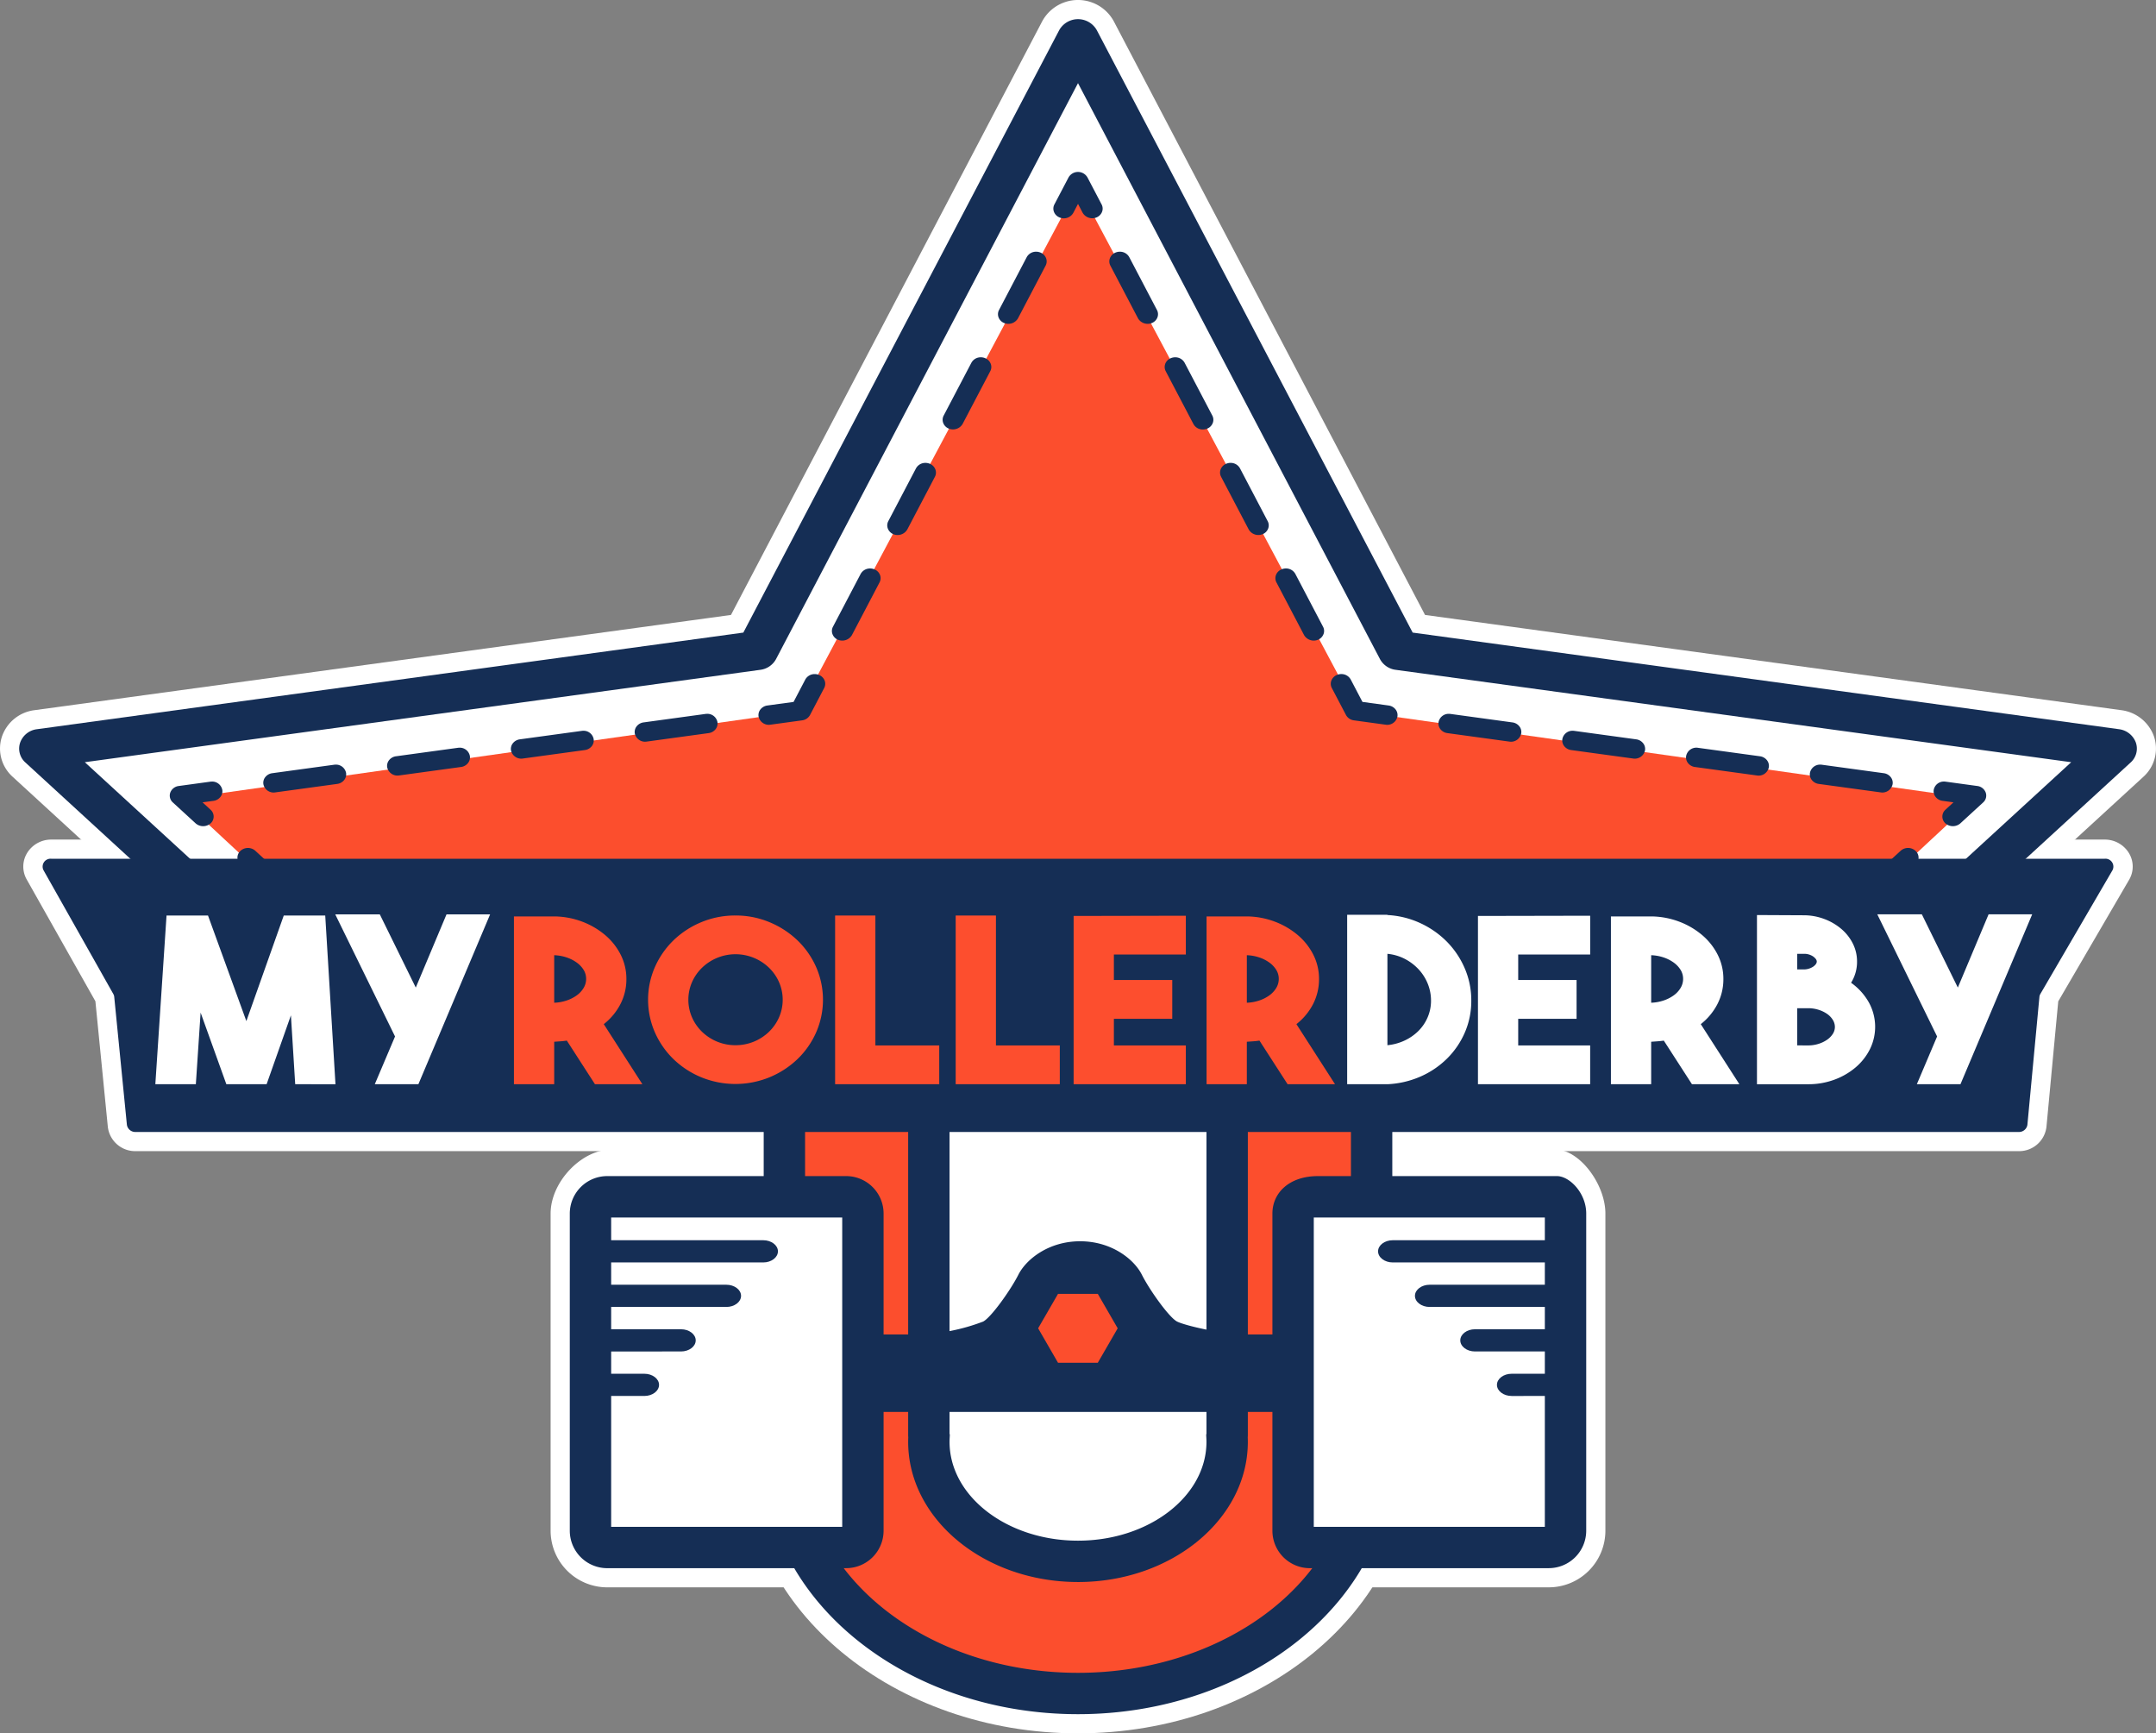
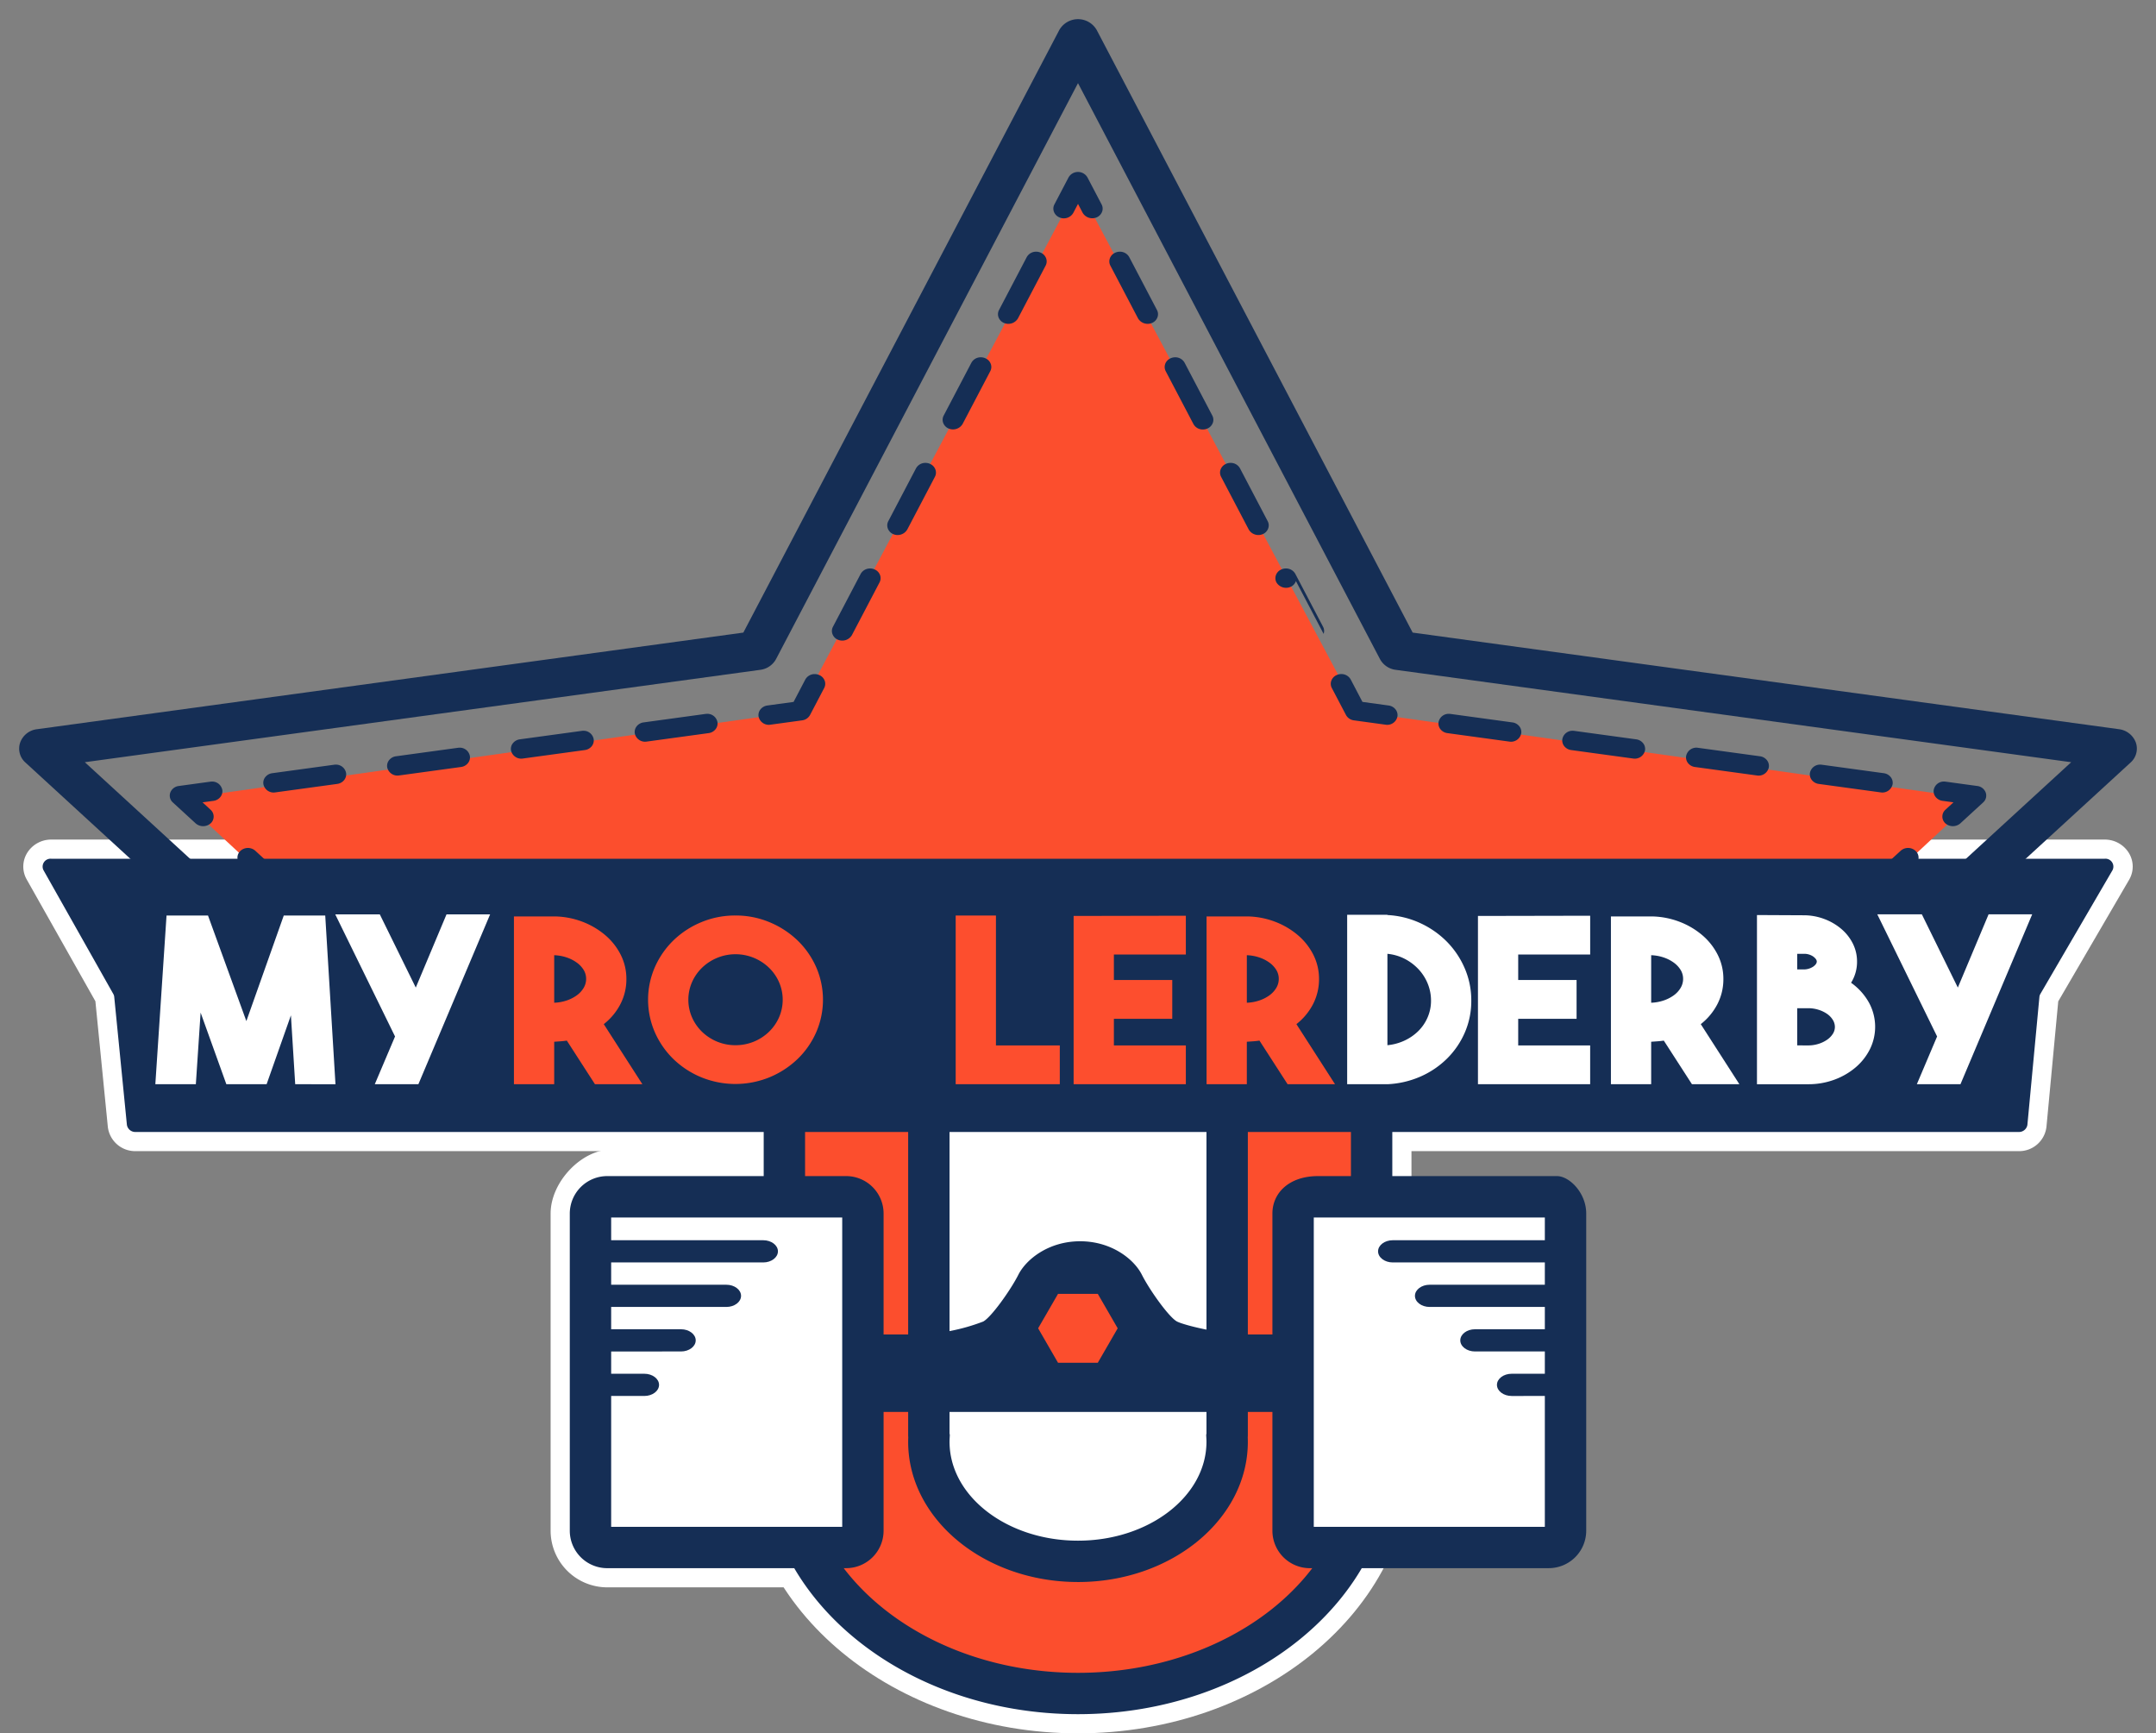
<svg xmlns="http://www.w3.org/2000/svg" id="Objet_dynamique_vectoriel" data-name="Objet dynamique vectoriel" width="479" height="385" viewBox="0 0 479 385">
  <rect x="0" y="0" width="479" height="385" fill="#808080" stroke="none" />
  <defs>
    <clipPath id="clip-path">
      <rect width="479" height="385" fill="none" />
    </clipPath>
  </defs>
  <g>
    <g clip-path="url(#clip-path)">
      <path id="Tracé_171721" data-name="Tracé 171721" d="M313.587,191.077V320.853c0,.35-.015.7-.045,1.05.027.654.045,1.309.045,1.97,0,33.705-33.236,61.127-74.088,61.127s-74.088-27.422-74.088-61.127c0-.661.018-1.317.046-1.972-.031-.35-.046-.7-.046-1.048V191.077" fill="#fff" />
      <path id="Tracé_171722" data-name="Tracé 171722" d="M187.99,352.572H134.909A12.588,12.588,0,0,1,122.33,340v-70.46c0-6.93,6.78-14.252,13.716-14.252H187.14c6.936,0,13.429,7.322,13.429,14.252V340a12.588,12.588,0,0,1-12.578,12.569" fill="#fff" />
-       <path id="Tracé_171723" data-name="Tracé 171723" d="M344.092,352.572H291.01A12.589,12.589,0,0,1,278.431,340v-70.46c0-7.283,5.565-15.253,13.9-15.253l53.1,1c5.536,0,11.241,7.791,11.241,14.252V340a12.588,12.588,0,0,1-12.578,12.569" fill="#fff" />
-       <path id="Tracé_171724" data-name="Tracé 171724" d="M81.506,244.732,2.769,172.5a8.431,8.431,0,0,1-2.314-8.963,8.775,8.775,0,0,1,7.2-5.794L162.4,136.588,231.557,4.713a9.049,9.049,0,0,1,15.887,0L316.6,136.587l154.743,21.161a8.893,8.893,0,0,1,7.2,5.8,8.433,8.433,0,0,1-2.314,8.961l-72.136,66.17" fill="#fff" />
      <path id="Tracé_171725" data-name="Tracé 171725" d="M448.481,255.684H30.139a6.109,6.109,0,0,1-6.185-5.423l-2.759-27.866L5.938,195.351a5.788,5.788,0,0,1,.045-5.822,6.264,6.264,0,0,1,5.411-3.046H467.605a6.256,6.256,0,0,1,5.433,3.084,5.783,5.783,0,0,1-.019,5.858l-15.738,26.992-2.613,27.814a6.1,6.1,0,0,1-6.187,5.453" fill="#fff" />
      <path id="Tracé_171726" data-name="Tracé 171726" d="M304.732,191.077a3.411,3.411,0,0,0-3.4-3.4H177.67a3.411,3.411,0,0,0-3.4,3.4V320.853a3.4,3.4,0,0,0,.073.7c-.042.771-.073,1.545-.073,2.324,0,28.873,29.205,52.278,65.232,52.278s65.231-23.405,65.231-52.278c0-.779-.031-1.553-.073-2.324a3.394,3.394,0,0,0,.073-.7Z" fill="#fc4e2d" />
      <path id="Tracé_171727" data-name="Tracé 171727" d="M239.5,380.743c-38.5,0-69.828-25.512-69.828-56.871,0-.7.023-1.4.055-2.09a8.025,8.025,0,0,1-.055-.929V191.077a8.005,8.005,0,0,1,8-7.993H301.329a8,8,0,0,1,8,7.993V320.853a7.842,7.842,0,0,1-.055.931c.034.693.055,1.389.055,2.088,0,31.359-31.324,56.871-69.828,56.871m-60.635-60.02.1.473-.032.6c-.038.69-.067,1.382-.067,2.077,0,26.295,27.2,47.686,60.635,47.686s60.636-21.391,60.636-47.686c0-.695-.028-1.386-.067-2.073l-.033-.606.1-.471V192.27H178.864Z" fill="#152e55" />
      <path id="Tracé_171728" data-name="Tracé 171728" d="M272.637,204.55a1.732,1.732,0,0,0-1.728-1.727H208.091a1.732,1.732,0,0,0-1.728,1.727V317.7a1.712,1.712,0,0,0,.037.353c-.021.391-.037.785-.037,1.18,0,14.667,14.836,26.557,33.137,26.557s33.138-11.89,33.138-26.557c0-.4-.016-.789-.037-1.18a1.714,1.714,0,0,0,.037-.353Z" fill="#fff" />
      <path id="Tracé_171729" data-name="Tracé 171729" d="M239.5,351.389c-20.806,0-37.734-13.974-37.734-31.15,0-.334.009-.668.023-1-.015-.178-.023-.356-.023-.535V205.55a6.33,6.33,0,0,1,6.326-6.319h62.817a6.329,6.329,0,0,1,6.325,6.319V318.705c0,.178-.007.356-.023.536.015.33.023.664.023,1,0,17.176-16.927,31.15-37.733,31.15m-28.541-32.981.063.3-.032.6c-.018.308-.031.619-.031.931,0,12.111,12.8,21.964,28.541,21.964s28.541-9.853,28.541-21.964c0-.315-.014-.628-.031-.939l-.031-.582.062-.3v-110H210.959Z" fill="#152e55" />
      <path id="Tracé_171730" data-name="Tracé 171730" d="M188.873,343.723H134.026a2.848,2.848,0,0,1-2.84-2.838V268.663a2.848,2.848,0,0,1,2.84-2.838h54.846a2.848,2.848,0,0,1,2.84,2.838v72.223a2.848,2.848,0,0,1-2.84,2.838" fill="#fff" />
      <path id="Tracé_171731" data-name="Tracé 171731" d="M187.99,348.316H134.909A8.325,8.325,0,0,1,126.59,340v-70.46a8.326,8.326,0,0,1,8.319-8.313H187.99a8.325,8.325,0,0,1,8.318,8.313V340a8.325,8.325,0,0,1-8.318,8.311m-52.208-9.185h51.334V270.418H135.783Z" fill="#152e55" />
      <path id="Tracé_171732" data-name="Tracé 171732" d="M290.128,343.723h54.846a2.848,2.848,0,0,0,2.84-2.838V268.663a2.848,2.848,0,0,0-2.84-2.838H290.128a2.848,2.848,0,0,0-2.84,2.838v72.223a2.848,2.848,0,0,0,2.84,2.838" fill="#fff" />
      <path id="Tracé_171733" data-name="Tracé 171733" d="M344.092,348.316H291.011A8.325,8.325,0,0,1,282.692,340v-70.46c0-4.584,3.732-8.313,10.127-8.313H345.9c2.779,0,6.511,3.729,6.511,8.313V340a8.325,8.325,0,0,1-8.318,8.311m-52.209-9.185h51.334V270.418H291.883Z" fill="#152e55" />
      <path id="Tracé_171734" data-name="Tracé 171734" d="M277.555,296.41c-6.1,0-14.291-2-16.032-2.869s-6.1-6.961-7.837-10.411-6.749-7.428-13.715-7.428S228,279.68,226.255,283.13s-6.1,9.541-7.837,10.411a43.326,43.326,0,0,1-14.778,2.869H191.713v17.2h96.515v-17.2Z" fill="#152e55" />
      <path id="Tracé_171735" data-name="Tracé 171735" d="M243.9,287.387h-8.838l-4.42,7.649,4.42,7.65H243.9l4.419-7.65Z" fill="#fc4e2d" />
      <path id="Tracé_171736" data-name="Tracé 171736" d="M348.761,280.406c1.8,0,3.268-1.106,3.268-2.467s-1.467-2.467-3.268-2.467H309.433c-1.8,0-3.267,1.107-3.267,2.467s1.466,2.467,3.267,2.467Z" fill="#152e55" />
      <path id="Tracé_171737" data-name="Tracé 171737" d="M348.761,290.293c1.8,0,3.268-1.106,3.268-2.467s-1.467-2.467-3.268-2.467H317.627c-1.8,0-3.268,1.107-3.268,2.467s1.466,2.467,3.268,2.467Z" fill="#152e55" />
      <path id="Tracé_171738" data-name="Tracé 171738" d="M348.761,295.246H327.7c-1.8,0-3.268,1.106-3.268,2.467s1.466,2.467,3.268,2.467h21.064c1.8,0,3.268-1.107,3.268-2.467s-1.467-2.467-3.268-2.467" fill="#152e55" />
      <path id="Tracé_171739" data-name="Tracé 171739" d="M348.892,310.066c1.8,0,3.268-1.106,3.268-2.468s-1.467-2.467-3.268-2.467H335.846c-1.8,0-3.268,1.107-3.268,2.467s1.467,2.468,3.268,2.468Z" fill="#152e55" />
      <path id="Tracé_171740" data-name="Tracé 171740" d="M130.239,280.406c-1.8,0-3.268-1.106-3.268-2.467s1.467-2.467,3.268-2.467h39.328c1.8,0,3.267,1.107,3.267,2.467s-1.466,2.467-3.267,2.467Z" fill="#152e55" />
      <path id="Tracé_171741" data-name="Tracé 171741" d="M130.239,290.293c-1.8,0-3.268-1.106-3.268-2.467s1.467-2.467,3.268-2.467h31.134c1.8,0,3.268,1.107,3.268,2.467s-1.466,2.467-3.268,2.467Z" fill="#152e55" />
      <path id="Tracé_171742" data-name="Tracé 171742" d="M130.239,295.246H151.3c1.8,0,3.268,1.106,3.268,2.467s-1.466,2.467-3.268,2.467H130.239c-1.8,0-3.268-1.107-3.268-2.467s1.467-2.467,3.268-2.467" fill="#152e55" />
      <path id="Tracé_171743" data-name="Tracé 171743" d="M130.108,310.066c-1.8,0-3.268-1.106-3.268-2.468s1.467-2.467,3.268-2.467h13.046c1.8,0,3.268,1.107,3.268,2.467s-1.467,2.468-3.268,2.468Z" fill="#152e55" />
      <path id="Tracé_171744" data-name="Tracé 171744" d="M138.923,240.747c25.822.062,51.632.873,77.46.763q39.632-.17,79.244-1.616c26.8-.978,53.6-2.671,80.4-4.11l62.757-58.348-137.148-19.4L239.5,41.39,177.364,158.04l-137.148,19.4L108.47,240.9c10.155-.026,20.312-.172,30.454-.148" fill="#fc4e2d" />
      <path id="Tracé_171745" data-name="Tracé 171745" d="M66.679,198.1l-9.952-9.129a2.463,2.463,0,0,0-3.329.04,2.038,2.038,0,0,0,.043,3.016l9.951,9.129a2.529,2.529,0,0,0,3.328-.04,2.037,2.037,0,0,0-.041-3.016" fill="#152e55" />
      <path id="Tracé_171746" data-name="Tracé 171746" d="M86.581,216.356l-9.951-9.127a2.462,2.462,0,0,0-3.329.039,2.041,2.041,0,0,0,.043,3.017l9.951,9.126a2.53,2.53,0,0,0,3.329-.039,2.04,2.04,0,0,0-.043-3.016" fill="#152e55" />
      <path id="Tracé_171747" data-name="Tracé 171747" d="M92.554,227.039a2.062,2.062,0,0,0,.688,1.5l9.952,9.127a2.531,2.531,0,0,0,3.329-.04,2.035,2.035,0,0,0-.043-3.016l-9.95-9.127a2.461,2.461,0,0,0-3.329.04,2.051,2.051,0,0,0-.647,1.514" fill="#152e55" />
      <path id="Tracé_171748" data-name="Tracé 171748" d="M49.386,175.446a2.281,2.281,0,0,0-2.305-1.85,2.553,2.553,0,0,0-.346.024l-7.027.961a2.3,2.3,0,0,0-1.881,1.478,2.031,2.031,0,0,0,.579,2.181l5.084,4.662a2.534,2.534,0,0,0,3.329-.039,2.036,2.036,0,0,0-.042-3.016L45,178.212l2.421-.331a2.339,2.339,0,0,0,1.579-.91,2.021,2.021,0,0,0,.389-1.525" fill="#152e55" />
      <path id="Tracé_171749" data-name="Tracé 171749" d="M113.914,165.126a2.017,2.017,0,0,0-.389,1.525,2.323,2.323,0,0,0,2.649,1.827l13.752-1.879a2.346,2.346,0,0,0,1.581-.909,2.016,2.016,0,0,0,.388-1.525,2.274,2.274,0,0,0-2.294-1.853,2.618,2.618,0,0,0-.352.025h0l-13.751,1.879a2.344,2.344,0,0,0-1.58.909" fill="#152e55" />
      <path id="Tracé_171750" data-name="Tracé 171750" d="M157.431,162.836a2.339,2.339,0,0,0,1.579-.909,2.018,2.018,0,0,0,.389-1.526,2.276,2.276,0,0,0-2.3-1.851,2.612,2.612,0,0,0-.351.024h0l-13.752,1.881a2.335,2.335,0,0,0-1.579.909,2.017,2.017,0,0,0-.389,1.525,2.328,2.328,0,0,0,2.65,1.827Z" fill="#152e55" />
      <path id="Tracé_171751" data-name="Tracé 171751" d="M102.425,170.358a2.339,2.339,0,0,0,1.579-.909,2.018,2.018,0,0,0,.389-1.526,2.277,2.277,0,0,0-2.3-1.851,2.6,2.6,0,0,0-.35.024l-13.754,1.882a2.335,2.335,0,0,0-1.579.909,2.017,2.017,0,0,0-.389,1.525,2.323,2.323,0,0,0,2.65,1.827Z" fill="#152e55" />
      <path id="Tracé_171752" data-name="Tracé 171752" d="M58.907,172.647a2.014,2.014,0,0,0-.39,1.526A2.311,2.311,0,0,0,61.168,176l13.752-1.881a2.347,2.347,0,0,0,1.58-.909,2.017,2.017,0,0,0,.388-1.526,2.28,2.28,0,0,0-2.3-1.851,2.556,2.556,0,0,0-.347.024l-13.753,1.881a2.341,2.341,0,0,0-1.578.909" fill="#152e55" />
      <path id="Tracé_171753" data-name="Tracé 171753" d="M170.5,156.7a2.341,2.341,0,0,0-1.58.909,2.019,2.019,0,0,0-.389,1.526,2.311,2.311,0,0,0,2.651,1.826l7.026-.962a2.328,2.328,0,0,0,1.76-1.192l3.141-5.989a2,2,0,0,0,.127-1.582,2.2,2.2,0,0,0-1.179-1.28,2.472,2.472,0,0,0-1.049-.232,2.354,2.354,0,0,0-2.1,1.218l-2.6,4.964Z" fill="#152e55" />
      <path id="Tracé_171754" data-name="Tracé 171754" d="M232.434,57.419a2.189,2.189,0,0,0-1.179-1.281h0a2.488,2.488,0,0,0-1.05-.232,2.35,2.35,0,0,0-2.1,1.217l-6.15,11.728a1.993,1.993,0,0,0-.127,1.581,2.191,2.191,0,0,0,1.179,1.28,2.48,2.48,0,0,0,3.147-.985L232.306,59a1.989,1.989,0,0,0,.127-1.581" fill="#152e55" />
      <path id="Tracé_171755" data-name="Tracé 171755" d="M220.135,80.872a2.186,2.186,0,0,0-1.179-1.281h0a2.489,2.489,0,0,0-1.051-.232,2.347,2.347,0,0,0-2.094,1.218L209.659,92.3a2,2,0,0,0-.127,1.582,2.189,2.189,0,0,0,1.18,1.28,2.481,2.481,0,0,0,3.146-.985l6.15-11.728a1.987,1.987,0,0,0,.127-1.58" fill="#152e55" />
      <path id="Tracé_171756" data-name="Tracé 171756" d="M189.259,141.085l6.15-11.725a2,2,0,0,0,.127-1.582,2.2,2.2,0,0,0-1.178-1.28,2.5,2.5,0,0,0-1.05-.23,2.355,2.355,0,0,0-2.1,1.215l-6.149,11.725a1.989,1.989,0,0,0-.127,1.581,2.185,2.185,0,0,0,1.178,1.281,2.488,2.488,0,0,0,3.148-.985" fill="#152e55" />
      <path id="Tracé_171757" data-name="Tracé 171757" d="M201.558,117.633l6.15-11.726a2,2,0,0,0,.127-1.581,2.2,2.2,0,0,0-1.179-1.28,2.478,2.478,0,0,0-1.051-.232,2.353,2.353,0,0,0-2.1,1.217l-6.149,11.725a1.991,1.991,0,0,0-.127,1.582,2.192,2.192,0,0,0,1.178,1.28,2.479,2.479,0,0,0,3.148-.985" fill="#152e55" />
      <path id="Tracé_171758" data-name="Tracé 171758" d="M243.69,48.259a2.2,2.2,0,0,0,1.179-1.281,1.99,1.99,0,0,0-.127-1.58L241.6,39.406a2.422,2.422,0,0,0-4.2,0L234.259,45.4a1.99,1.99,0,0,0-.126,1.58,2.183,2.183,0,0,0,1.179,1.281,2.415,2.415,0,0,0,3.146-.984l1.044-1.99,1.041,1.99a2.48,2.48,0,0,0,3.148.984" fill="#152e55" />
      <path id="Tracé_171759" data-name="Tracé 171759" d="M257.169,70.431a1.987,1.987,0,0,0-.127-1.58l-6.15-11.727a2.349,2.349,0,0,0-2.095-1.218,2.479,2.479,0,0,0-1.051.233,2.186,2.186,0,0,0-1.18,1.282,1.987,1.987,0,0,0,.127,1.58l6.15,11.726a2.489,2.489,0,0,0,3.146.986,2.186,2.186,0,0,0,1.18-1.282" fill="#152e55" />
      <path id="Tracé_171760" data-name="Tracé 171760" d="M258.865,80.873a1.992,1.992,0,0,0,.127,1.582l6.15,11.725a2.34,2.34,0,0,0,2.1,1.215,2.456,2.456,0,0,0,1.045-.229,2.189,2.189,0,0,0,1.18-1.282,1.989,1.989,0,0,0-.127-1.581l-6.15-11.725a2.351,2.351,0,0,0-2.1-1.218,2.485,2.485,0,0,0-1.05.232,2.194,2.194,0,0,0-1.18,1.281" fill="#152e55" />
      <path id="Tracé_171761" data-name="Tracé 171761" d="M281.77,117.338a1.987,1.987,0,0,0-.127-1.58l-6.151-11.728a2.349,2.349,0,0,0-2.094-1.219,2.476,2.476,0,0,0-1.051.233,2.192,2.192,0,0,0-1.181,1.281,1.992,1.992,0,0,0,.127,1.582l6.151,11.727a2.487,2.487,0,0,0,3.146.986,2.186,2.186,0,0,0,1.18-1.282" fill="#152e55" />
-       <path id="Tracé_171762" data-name="Tracé 171762" d="M294.069,140.789a1.989,1.989,0,0,0-.127-1.581l-6.15-11.725a2.351,2.351,0,0,0-2.1-1.218,2.485,2.485,0,0,0-1.05.232,2.189,2.189,0,0,0-1.179,1.281,2,2,0,0,0,.126,1.582l6.15,11.725a2.491,2.491,0,0,0,3.146.986,2.186,2.186,0,0,0,1.18-1.282" fill="#152e55" />
+       <path id="Tracé_171762" data-name="Tracé 171762" d="M294.069,140.789a1.989,1.989,0,0,0-.127-1.581l-6.15-11.725a2.351,2.351,0,0,0-2.1-1.218,2.485,2.485,0,0,0-1.05.232,2.189,2.189,0,0,0-1.179,1.281,2,2,0,0,0,.126,1.582a2.491,2.491,0,0,0,3.146.986,2.186,2.186,0,0,0,1.18-1.282" fill="#152e55" />
      <path id="Tracé_171763" data-name="Tracé 171763" d="M295.765,151.234a2,2,0,0,0,.127,1.581l3.142,5.989A2.33,2.33,0,0,0,300.793,160l7.025.962a2.3,2.3,0,0,0,2.652-1.826,2.018,2.018,0,0,0-.389-1.526,2.338,2.338,0,0,0-1.579-.909h0l-5.806-.8-2.6-4.964a2.354,2.354,0,0,0-2.1-1.218,2.469,2.469,0,0,0-1.049.232,2.19,2.19,0,0,0-1.18,1.282" fill="#152e55" />
      <path id="Tracé_171764" data-name="Tracé 171764" d="M336.006,160.456l-13.752-1.881a2.485,2.485,0,0,0-.343-.023,2.284,2.284,0,0,0-2.309,1.85,2.025,2.025,0,0,0,.389,1.525,2.339,2.339,0,0,0,1.579.909l13.752,1.881a2.312,2.312,0,0,0,2.652-1.826,2.018,2.018,0,0,0-.389-1.526,2.339,2.339,0,0,0-1.579-.909" fill="#152e55" />
      <path id="Tracé_171765" data-name="Tracé 171765" d="M391.013,167.979,377.261,166.1a2.306,2.306,0,0,0-2.652,1.827,2.025,2.025,0,0,0,.389,1.525,2.339,2.339,0,0,0,1.579.909l13.752,1.881a2.3,2.3,0,0,0,2.652-1.826,2.018,2.018,0,0,0-.389-1.526,2.339,2.339,0,0,0-1.579-.909" fill="#152e55" />
      <path id="Tracé_171766" data-name="Tracé 171766" d="M347.107,164.164a2.014,2.014,0,0,0,.389,1.525,2.34,2.34,0,0,0,1.579.91l13.749,1.879a2.315,2.315,0,0,0,2.653-1.828,2.023,2.023,0,0,0-.39-1.525,2.343,2.343,0,0,0-1.579-.909l-13.75-1.879a2.569,2.569,0,0,0-.348-.024,2.279,2.279,0,0,0-2.3,1.851" fill="#152e55" />
      <path id="Tracé_171767" data-name="Tracé 171767" d="M402.113,171.686a2.018,2.018,0,0,0,.389,1.526,2.339,2.339,0,0,0,1.579.909L417.832,176a2.314,2.314,0,0,0,2.653-1.827,2.022,2.022,0,0,0-.389-1.525,2.346,2.346,0,0,0-1.581-.91l-13.751-1.88a2.569,2.569,0,0,0-.348-.024,2.279,2.279,0,0,0-2.3,1.85" fill="#152e55" />
      <path id="Tracé_171768" data-name="Tracé 171768" d="M435.511,182.9l5.083-4.662a2.033,2.033,0,0,0,.579-2.182,2.274,2.274,0,0,0-1.88-1.477l-7.026-.961a2.435,2.435,0,0,0-.35-.024,2.278,2.278,0,0,0-2.3,1.85,2.02,2.02,0,0,0,.389,1.526,2.344,2.344,0,0,0,1.58.909h0l2.418.331-1.777,1.634a2.035,2.035,0,0,0-.043,3.016,2.533,2.533,0,0,0,3.329.04" fill="#152e55" />
      <path id="Tracé_171769" data-name="Tracé 171769" d="M377.972,235.681l7.782-7.139a2.034,2.034,0,0,0,.042-3.016,2.461,2.461,0,0,0-3.328-.041l-9.951,9.13a2.063,2.063,0,0,0-.677,1.4q3.066-.168,6.132-.33" fill="#152e55" />
      <path id="Tracé_171770" data-name="Tracé 171770" d="M405.658,210.288a2.038,2.038,0,0,0,.043-3.016,2.461,2.461,0,0,0-3.328-.041h0l-9.951,9.127a2.036,2.036,0,0,0-.042,3.016,2.529,2.529,0,0,0,3.328.04Z" fill="#152e55" />
      <path id="Tracé_171771" data-name="Tracé 171771" d="M411.632,199.6a2.059,2.059,0,0,0,.647,1.514h0a2.53,2.53,0,0,0,3.329.039l9.949-9.126a2.035,2.035,0,0,0,.043-3.016,2.455,2.455,0,0,0-3.328-.041l-9.951,9.128a2.064,2.064,0,0,0-.69,1.5" fill="#152e55" />
      <path id="Tracé_171772" data-name="Tracé 171772" d="M96.846,240.85l-78-71.553,150.068-20.52a4.631,4.631,0,0,0,3.5-2.386L239.5,18.468l67.089,127.924a4.624,4.624,0,0,0,3.5,2.386l150.07,20.52-71.784,65.848q6.992-.348,13.986-.657l70.993-65.12a4.13,4.13,0,0,0,1.168-4.439,4.6,4.6,0,0,0-3.749-2.964L313.852,140.507l-.1-.194L243.67,6.689a4.79,4.79,0,0,0-8.339,0L165.149,140.507,8.23,161.966a4.539,4.539,0,0,0-3.748,2.964,4.129,4.129,0,0,0,1.168,4.439l77.582,71.166c4.534.17,9.074.264,13.614.314" fill="#152e55" />
      <path id="Tracé_171773" data-name="Tracé 171773" d="M448.482,251.427H30.14a1.88,1.88,0,0,1-1.947-1.587l-2.815-28.426a1.6,1.6,0,0,0-.2-.628L9.65,193.26a1.757,1.757,0,0,1,1.745-2.521H467.606a1.755,1.755,0,0,1,1.733,2.542l-16.03,27.492a1.6,1.6,0,0,0-.212.658l-2.668,28.4a1.879,1.879,0,0,1-1.947,1.595" fill="#152e55" />
      <path id="Tracé_171774" data-name="Tracé 171774" d="M63.046,203.345h9.211l2.276,37.477H65.586l-.953-15.3-5.4,15.3H50.288l-5.717-15.909-1.059,15.909h-9L37,203.345h9.211L54.734,226.8Z" fill="#fff" />
      <path id="Tracé_171775" data-name="Tracé 171775" d="M83.267,240.822l4.5-10.606L74.48,203.091h9.9l7.993,16.265,6.83-16.265h9.687L92.954,240.822Z" fill="#fff" />
      <path id="Tracé_171776" data-name="Tracé 171776" d="M125.933,231.134c-.459.069-.918.119-1.376.153s-.936.068-1.43.1v9.433h-8.946V203.55h8.946a18,18,0,0,1,6.246,1.171,17.344,17.344,0,0,1,5.108,3,13.936,13.936,0,0,1,3.441,4.38,11.827,11.827,0,0,1,1.243,5.345,12.021,12.021,0,0,1-1.323,5.577,13.534,13.534,0,0,1-3.7,4.454l8.576,13.341H132.18Zm-2.805-8.414a9.6,9.6,0,0,0,2.726-.484,8.269,8.269,0,0,0,2.276-1.147,5.519,5.519,0,0,0,1.536-1.657,3.9,3.9,0,0,0,.556-2.015,3.767,3.767,0,0,0-.556-1.988,5.645,5.645,0,0,0-1.536-1.631,8.3,8.3,0,0,0-2.276-1.148,9.667,9.667,0,0,0-2.726-.484Z" fill="#fd4e2e" />
      <path id="Tracé_171777" data-name="Tracé 171777" d="M163.386,203.346a19.433,19.433,0,0,1,7.559,1.478,20.061,20.061,0,0,1,6.185,4,18.736,18.736,0,0,1,4.176,5.94,18.1,18.1,0,0,1,0,14.582,18.729,18.729,0,0,1-4.176,5.941,20.04,20.04,0,0,1-6.185,4,20.065,20.065,0,0,1-15.12,0,19.7,19.7,0,0,1-6.158-4,18.928,18.928,0,0,1-4.15-5.941,18.108,18.108,0,0,1,0-14.582,18.936,18.936,0,0,1,4.15-5.94,19.723,19.723,0,0,1,6.158-4,19.443,19.443,0,0,1,7.561-1.478m.026,28.809a10.638,10.638,0,0,0,7.411-2.957,10.171,10.171,0,0,0,2.25-3.213,9.8,9.8,0,0,0,0-7.852,10.171,10.171,0,0,0-2.25-3.213,10.724,10.724,0,0,0-14.821,0,10.155,10.155,0,0,0-2.25,3.213,9.8,9.8,0,0,0,0,7.852A10.156,10.156,0,0,0,156,229.2a10.633,10.633,0,0,0,7.411,2.957" fill="#fd4e2e" />
-       <path id="Tracé_171778" data-name="Tracé 171778" d="M208.672,240.822H185.538V203.345h8.946v28.861h14.187Z" fill="#fd4e2e" />
      <path id="Tracé_171779" data-name="Tracé 171779" d="M235.458,240.822H212.324V203.345h8.946v28.861h14.187Z" fill="#fd4e2e" />
      <path id="Tracé_171780" data-name="Tracé 171780" d="M263.46,212.013H247.473v5.659h12.97v8.618h-12.97v5.915H263.46v8.617H238.527V203.447l24.934-.05Z" fill="#fd4e2e" />
      <path id="Tracé_171781" data-name="Tracé 171781" d="M279.816,231.134c-.459.069-.918.119-1.376.153s-.936.068-1.43.1v9.433h-8.946V203.55h8.946a18,18,0,0,1,6.246,1.171,17.345,17.345,0,0,1,5.108,3,13.937,13.937,0,0,1,3.441,4.38,11.827,11.827,0,0,1,1.243,5.345,12.021,12.021,0,0,1-1.323,5.577,13.534,13.534,0,0,1-3.7,4.454l8.576,13.341H286.064Zm-2.805-8.414a9.6,9.6,0,0,0,2.726-.484,8.27,8.27,0,0,0,2.276-1.147,5.52,5.52,0,0,0,1.536-1.657,3.9,3.9,0,0,0,.556-2.015,3.767,3.767,0,0,0-.556-1.988,5.645,5.645,0,0,0-1.536-1.631,8.3,8.3,0,0,0-2.276-1.148,9.667,9.667,0,0,0-2.726-.484Z" fill="#fd4e2e" />
      <path id="Tracé_171782" data-name="Tracé 171782" d="M308.243,203.244a19.667,19.667,0,0,1,7.279,1.784,20.113,20.113,0,0,1,5.929,4.131,19.23,19.23,0,0,1,3.969,5.915,17.905,17.905,0,0,1,1.457,7.189,17.524,17.524,0,0,1-1.43,7.062,18.44,18.44,0,0,1-3.944,5.788,19.511,19.511,0,0,1-5.9,4,20.573,20.573,0,0,1-7.358,1.708H299.3v-37.63h8.946Zm0,28.911a11.54,11.54,0,0,0,3.838-1.045,10.866,10.866,0,0,0,3.071-2.142,9.6,9.6,0,0,0,2.038-3.033,9.24,9.24,0,0,0,.74-3.671,9.93,9.93,0,0,0-.74-3.8,10.4,10.4,0,0,0-2.065-3.213,11.22,11.22,0,0,0-3.07-2.295,10.6,10.6,0,0,0-3.812-1.1Z" fill="#fff" />
      <path id="Tracé_171783" data-name="Tracé 171783" d="M353.292,212.013H337.3v5.659h12.97v8.618H337.3v5.915h15.987v8.617H328.358V203.447l24.934-.05Z" fill="#fff" />
      <path id="Tracé_171784" data-name="Tracé 171784" d="M369.648,231.134c-.459.069-.918.119-1.376.153s-.936.068-1.43.1v9.433H357.9V203.55h8.946a18,18,0,0,1,6.246,1.171,17.345,17.345,0,0,1,5.108,3,13.936,13.936,0,0,1,3.441,4.38,11.827,11.827,0,0,1,1.243,5.345,12.021,12.021,0,0,1-1.323,5.577,13.533,13.533,0,0,1-3.7,4.454l8.576,13.341H375.9Zm-2.805-8.414a9.6,9.6,0,0,0,2.726-.484,8.269,8.269,0,0,0,2.276-1.147,5.519,5.519,0,0,0,1.536-1.657,3.9,3.9,0,0,0,.556-2.015,3.767,3.767,0,0,0-.556-1.988,5.644,5.644,0,0,0-1.536-1.631,8.3,8.3,0,0,0-2.276-1.148,9.667,9.667,0,0,0-2.726-.484Z" fill="#fff" />
      <path id="Tracé_171785" data-name="Tracé 171785" d="M411.256,218.286a13.4,13.4,0,0,1,3.917,4.308,11.213,11.213,0,0,1,.266,10.454,12.89,12.89,0,0,1-3.2,4.054,15.521,15.521,0,0,1-4.739,2.727,16.566,16.566,0,0,1-5.77.994H390.347V203.244l10.322.051a13.013,13.013,0,0,1,4.605.816,12.7,12.7,0,0,1,3.812,2.217,10.326,10.326,0,0,1,2.567,3.264,8.864,8.864,0,0,1,.927,4,8.759,8.759,0,0,1-1.323,4.691m-11.964-6.424v3.467h1.43a3.831,3.831,0,0,0,2.117-.622q.795-.568.794-1.137,0-.518-.794-1.114a3.55,3.55,0,0,0-2.17-.594Zm2.435,20.344a7.6,7.6,0,0,0,2.25-.333,6.98,6.98,0,0,0,1.905-.9,4.637,4.637,0,0,0,1.3-1.308,2.858,2.858,0,0,0,.477-1.566,2.982,2.982,0,0,0-.477-1.59,4.494,4.494,0,0,0-1.3-1.335,6.979,6.979,0,0,0-1.905-.9,7.6,7.6,0,0,0-2.25-.334h-2.435v8.26Z" fill="#fff" />
      <path id="Tracé_171786" data-name="Tracé 171786" d="M425.866,240.822l4.5-10.606-13.286-27.126h9.9l7.993,16.265,6.83-16.265h9.687l-15.933,37.732Z" fill="#fff" />
    </g>
  </g>
</svg>